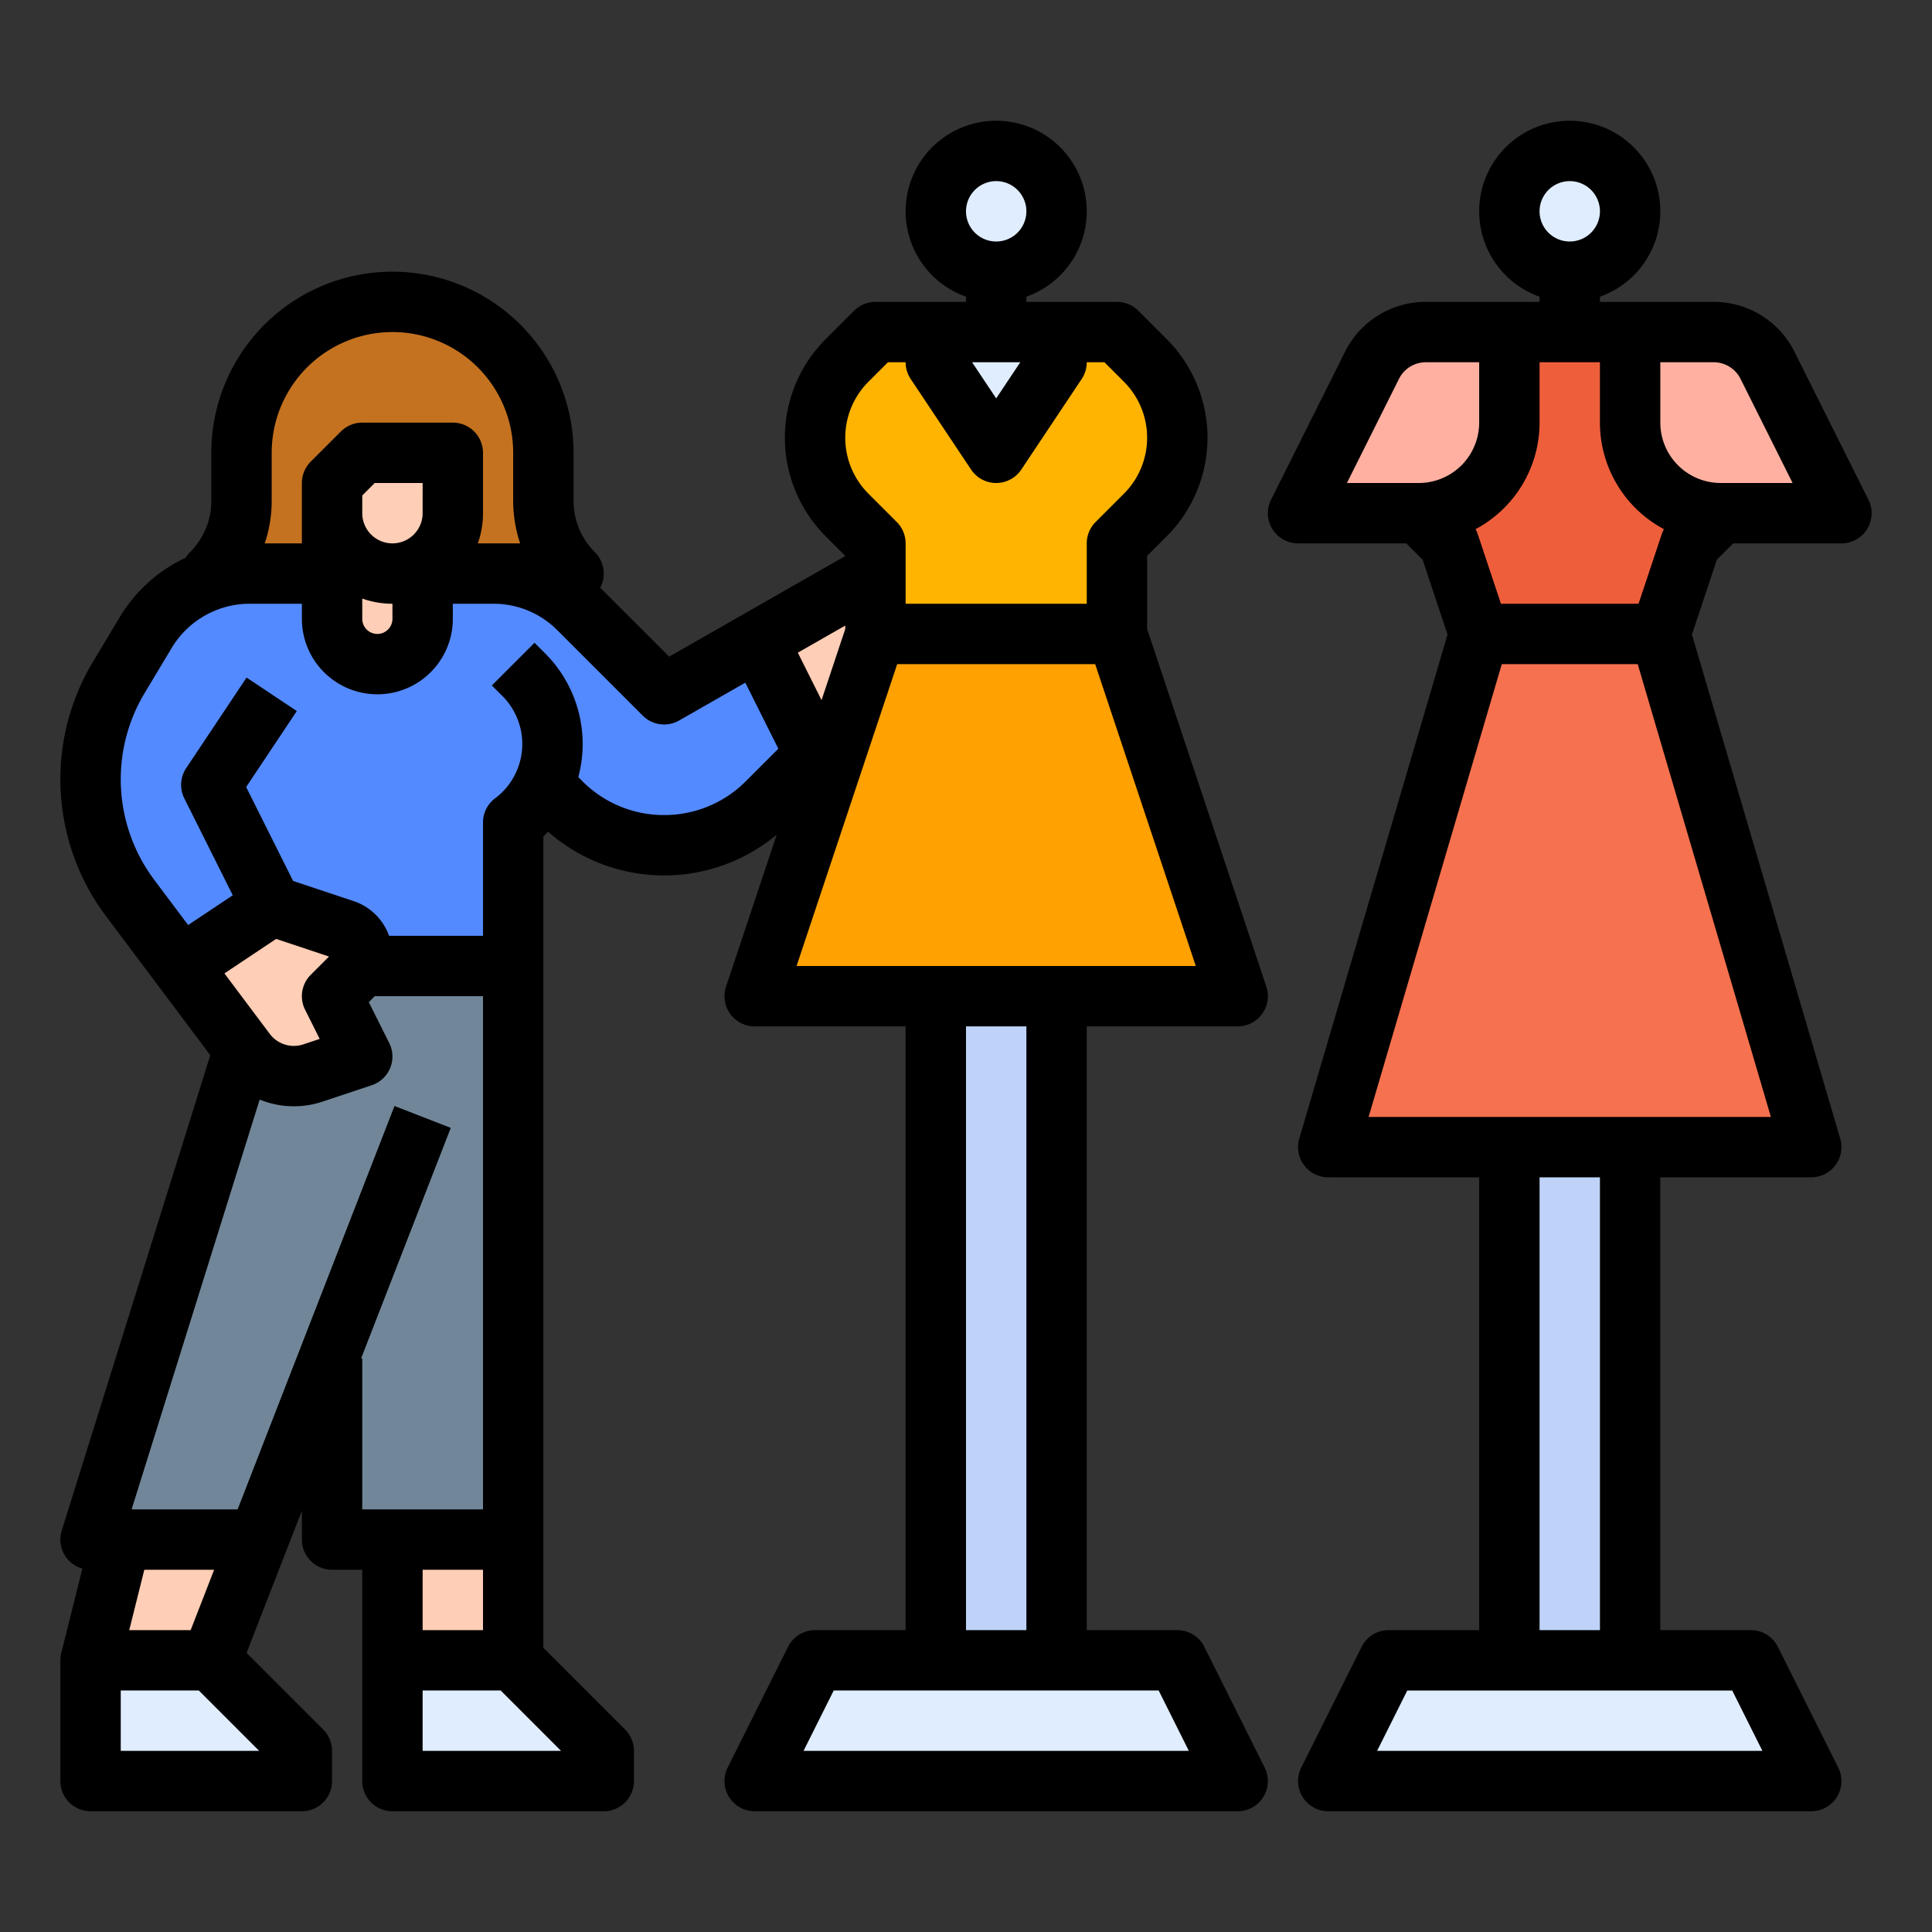
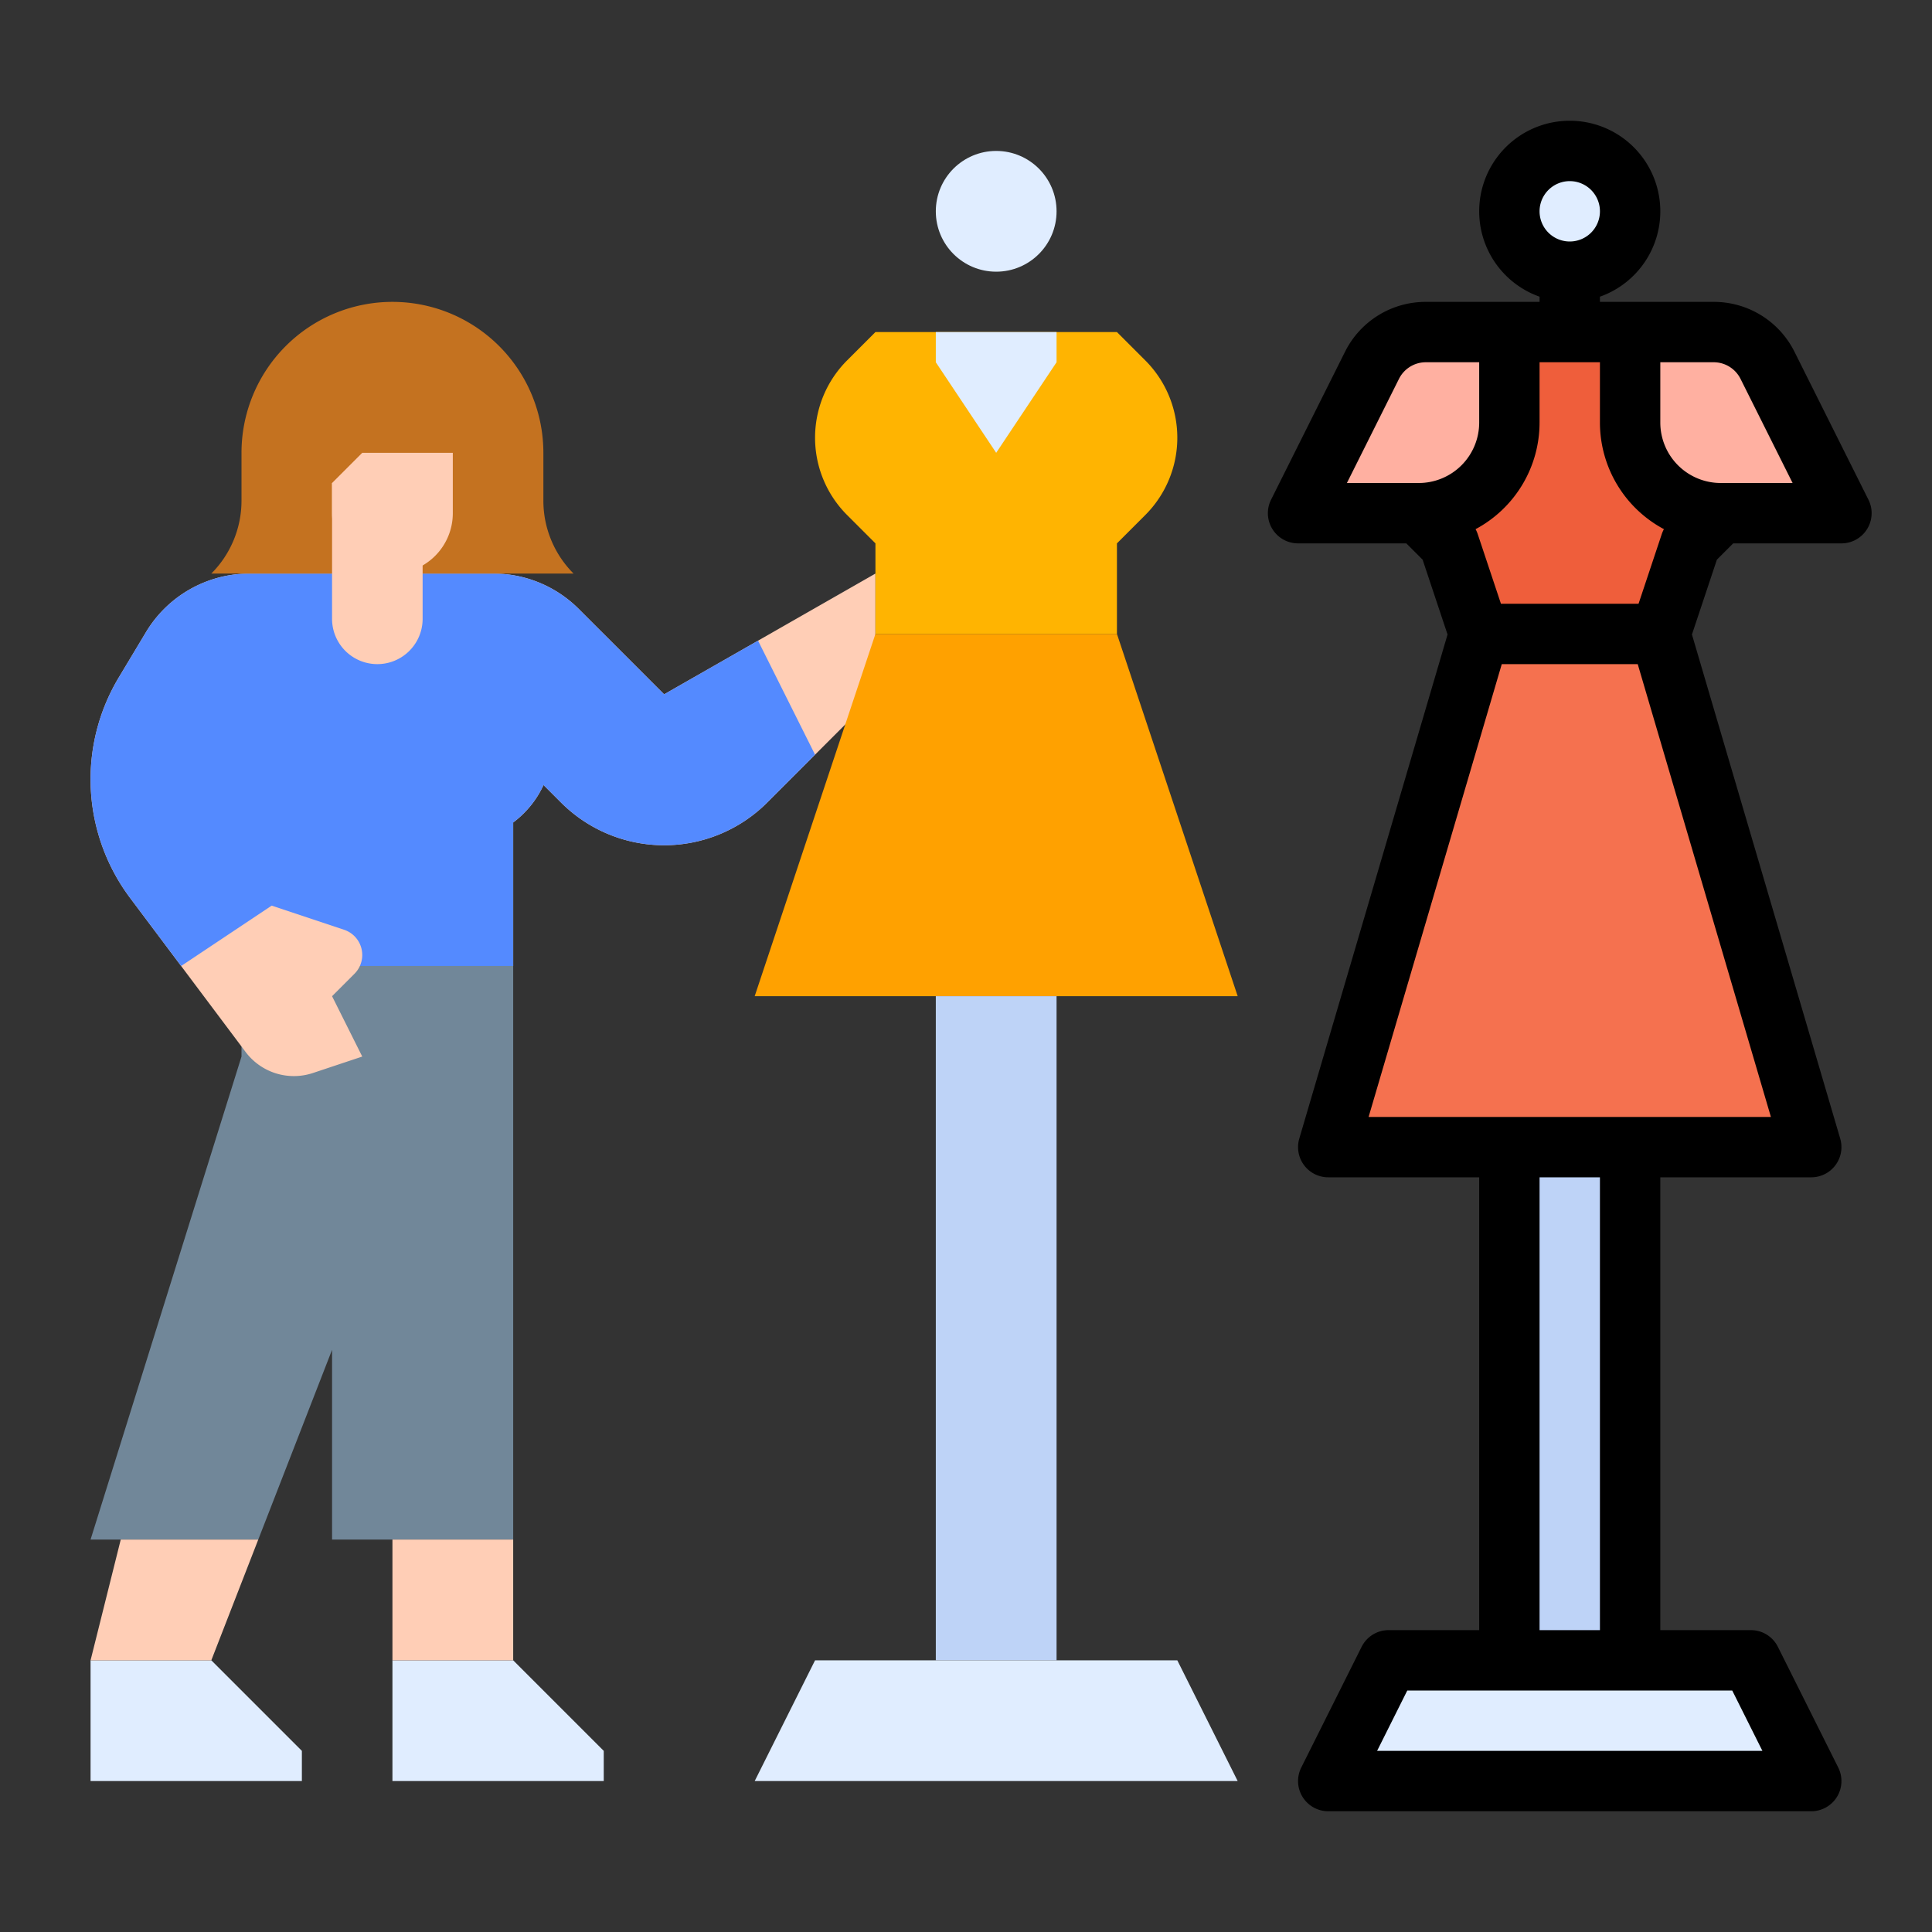
<svg xmlns="http://www.w3.org/2000/svg" id="filled_outline" height="512" viewBox="0 0 512 512" width="512" data-name="filled outline">
  <rect x="0" y="0" width="512" height="512" fill="#333333" stroke="none" />
  <path d="m392 168-40 136h128l-40-136z" fill="#f5714f" />
  <path d="m392 168h48l8-24 8-8-8-48h-64l-8 48 8 8z" fill="#ef5e3b" />
  <path d="m136 256v152h-48v-50.286l-19.556 50.286h-44.444l40-128v-24z" fill="#718799" />
  <path d="m232 152v32l-28.69 28.69a38.627 38.627 0 0 1 -54.62 0l-4.65-4.65a25.614 25.614 0 0 1 -3.32 5.37 26.202 26.202 0 0 1 -4.72 4.56v38.03h-88l-13.51-18.02a52.421 52.421 0 0 1 -3.02-58.43l7.21-12.01a31.997 31.997 0 0 1 27.44-15.54h64.63a31.995 31.995 0 0 1 22.62 9.37l22.63 22.63 24.89-14.22z" fill="#ffceb6" />
  <path d="m216 200-12.69 12.69a38.627 38.627 0 0 1 -54.62 0l-4.65-4.65a25.614 25.614 0 0 1 -3.32 5.37 26.202 26.202 0 0 1 -4.72 4.56v38.03h-88l-13.51-18.02a52.421 52.421 0 0 1 -3.02-58.43l7.21-12.01a31.997 31.997 0 0 1 27.44-15.54h64.63a31.995 31.995 0 0 1 22.62 9.37l22.63 22.63 24.89-14.22z" fill="#548aff" />
  <path d="m56 152a27.314 27.314 0 0 0 8-19.314v-12.686a40 40 0 0 1 40-40 40 40 0 0 1 40 40v12.686a27.314 27.314 0 0 0 8 19.314z" fill="#c47220" />
  <path d="m136 440 24 24v8h-56v-32z" fill="#e0edff" />
  <path d="m112 128v36a12 12 0 1 1 -24 0v-36z" fill="#ffceb6" />
  <path d="m232 168-32 96h128l-32-96z" fill="#ffa100" />
  <path d="m232 168h64v-24l7.515-7.515a28.971 28.971 0 0 0 8.485-20.485 28.971 28.971 0 0 0 -8.485-20.485l-7.515-7.515h-64l-7.515 7.515a28.971 28.971 0 0 0 -8.485 20.485 28.971 28.971 0 0 0 8.485 20.485l7.515 7.515z" fill="#ffb401" />
  <path d="m280 88v8l-16 24-16-24v-8z" fill="#e0edff" />
  <circle cx="264" cy="56" fill="#e0edff" r="16" />
  <path d="m248 264h32v176h-32z" fill="#bed3f7" />
  <path d="m328 472h-128l16-32h96z" fill="#e0edff" />
  <path d="m400 304h32v136h-32z" fill="#bed3f7" />
  <path d="m480 472h-128l16-32h96z" fill="#e0edff" />
  <path d="m56 440 24 24v8h-56v-32z" fill="#e0edff" />
  <g fill="#ffceb6">
    <path d="m56 440h-32l8-32h36.444z" />
    <path d="m104 408h32v32h-32z" />
    <path d="m72 240-24 16 17.081 22.774a16 16 0 0 0 17.86 5.579l13.06-4.353-8-16 5.936-5.936a7.049 7.049 0 0 0 2.064-4.984 7.049 7.049 0 0 0 -4.82-6.687z" />
  </g>
  <path d="m400 88h-22.111a16 16 0 0 0 -14.311 8.845l-19.578 39.155h32a24 24 0 0 0 24-24z" fill="#ffb0a1" />
  <path d="m432 88h22.111a16 16 0 0 1 14.311 8.845l19.578 39.155h-32a24 24 0 0 1 -24-24z" fill="#ffb0a1" />
  <path d="m120 120h-24l-8 8v8a16 16 0 0 0 16 16 16 16 0 0 0 16-16z" fill="#ffceb6" />
  <circle cx="416" cy="56" fill="#e0edff" r="16" />
-   <path d="m328 272a8 8 0 0 0 7.589-10.53l-31.589-94.768v-19.389l5.172-5.172a36.971 36.971 0 0 0 -0-52.284l-7.515-7.515a8 8 0 0 0 -5.657-2.343h-24v-1.376a24 24 0 1 0 -16 0v1.376h-24a8 8 0 0 0 -5.657 2.343l-7.515 7.516a36.971 36.971 0 0 0 0 52.284l5.171 5.171v.043l-46.664 26.666-18.286-18.285c.118-.222.243-.44.341-.676a8.001 8.001 0 0 0 -1.734-8.719 19.184 19.184 0 0 1 -5.657-13.656v-12.687a48 48 0 0 0 -96 0v12.687a19.184 19.184 0 0 1 -5.657 13.656 7.954 7.954 0 0 0 -1.121 1.448 40.08 40.08 0 0 0 -17.404 15.629l-7.207 12.011a60.431 60.431 0 0 0 3.475 67.351l27.645 36.86-39.367 125.973a7.978 7.978 0 0 0 5.467 10.074l-5.593 22.372a7.999 7.999 0 0 0 -.239 1.94v32a8 8 0 0 0 8 8h56a8 8 0 0 0 8-8v-8a8.001 8.001 0 0 0 -2.343-5.657l-20.309-20.309 14.652-37.676v7.642a8 8 0 0 0 8 8h8v56a8 8 0 0 0 8 8h56a8 8 0 0 0 8-8v-8a8.001 8.001 0 0 0 -2.343-5.657l-21.657-21.656v-215.038c.423-.407.832-.827 1.232-1.254a46.601 46.601 0 0 0 60.601.808l-13.422 40.267a8 8 0 0 0 7.589 10.53h40v160h-24a8 8 0 0 0 -7.155 4.422l-16 32a8 8 0 0 0 7.155 11.578h128a8 8 0 0 0 7.155-11.578l-16-32a8 8 0 0 0 -7.155-4.422h-24v-160zm-64-224a8 8 0 1 1 -8 8 8.009 8.009 0 0 1 8-8zm6.386 48-6.386 9.578-6.386-9.578zm-40.243 5.172 5.172-5.172h4.686a7.998 7.998 0 0 0 1.344 4.438l16 24a8 8 0 0 0 13.312 0l16-24a7.998 7.998 0 0 0 1.344-4.438h4.686l5.171 5.171a20.971 20.971 0 0 1 0 29.657l-7.515 7.515a8.001 8.001 0 0 0 -2.343 5.657v16h-48v-16a8.001 8.001 0 0 0 -2.343-5.657l-7.514-7.514a20.971 20.971 0 0 1 -0-29.657zm-6.142 65.53-6.282 18.845-6.289-12.578 12.571-7.183zm-152-34.016v-12.687a32 32 0 0 1 64 0v12.687a35.384 35.384 0 0 0 1.842 11.313h-11.219a23.882 23.882 0 0 0 1.376-8v-16a8 8 0 0 0 -8-8h-24a8 8 0 0 0 -5.657 2.343l-8 8a8.001 8.001 0 0 0 -2.343 5.657v16h-9.842a35.384 35.384 0 0 0 1.842-11.313zm40 3.313a8 8 0 0 1 -16 0v-4.687l3.313-3.313h12.687zm-16 22.624a23.882 23.882 0 0 0 8 1.376v4a4 4 0 0 1 -8 0zm-22.818 90.203 14.008 4.669-4.847 4.847a8.001 8.001 0 0 0 -1.499 9.235l3.875 7.749-4.309 1.437a7.987 7.987 0 0 1 -8.93-2.789l-12.007-16.009zm-22.654 183.173h-16.282l4-16h18.503zm18.158 32h-36.686v-16h20.686zm35.858-170.899-41.572 106.899h-28.091l33.938-108.602a23.923 23.923 0 0 0 16.651.545l13.06-4.354a8 8 0 0 0 4.625-11.168l-5.421-10.842 1.58-1.58h28.686v136h-32v-40h-.305l23.761-61.101zm23.456 122.899v16h-16v-16zm20.686 48h-36.686v-16h20.686zm27.314-248a30.424 30.424 0 0 1 -21.657-8.971l-1.087-1.087a33.96 33.96 0 0 0 -8.8-32.8l-2.8-2.8-11.313 11.314 2.8 2.799a17.981 17.981 0 0 1 -1.938 27.108 8.001 8.001 0 0 0 -3.206 6.404v30.031h-24.891a15.019 15.019 0 0 0 -9.399-9.196l-16.037-5.346-12.442-24.883 13.425-20.138-13.312-8.875-16 24a7.999 7.999 0 0 0 -.499 8.016l12.842 25.683-11.827 7.885-8.973-11.964a44.432 44.432 0 0 1 -2.555-49.519l7.207-12.011a24.121 24.121 0 0 1 20.58-11.652h13.882v4a20 20 0 0 0 40 0v-4h10.745a23.838 23.838 0 0 1 16.971 7.03l22.627 22.627a8.001 8.001 0 0 0 9.626 1.289l17.546-10.026 8.75 17.5-8.61 8.61a30.425 30.425 0 0 1 -21.656 8.97zm61.766-40h52.468l26.666 80h-105.801zm77.29 288h-102.111l8-16h86.111zm-43.056-32h-16v-160h16z" />
  <path d="m495.155 132.422-19.578-39.155a23.87 23.87 0 0 0 -21.466-13.267h-30.111v-1.376a24 24 0 1 0 -16 0v1.376h-30.111a23.87 23.87 0 0 0 -21.466 13.267l-19.578 39.155a8 8 0 0 0 7.155 11.578h28.686l4.322 4.321 6.609 19.828-39.292 133.593a8 8 0 0 0 7.675 10.258h40v120h-24a8 8 0 0 0 -7.155 4.422l-16 32a8 8 0 0 0 7.155 11.578h128a8 8 0 0 0 7.155-11.578l-16-32a8 8 0 0 0 -7.155-4.422h-24v-120h40a8 8 0 0 0 7.675-10.258l-39.292-133.593 6.609-19.828 4.322-4.321h28.686a8 8 0 0 0 7.155-11.578zm-79.155-84.422a8 8 0 1 1 -8 8 8.009 8.009 0 0 1 8-8zm-8 64v-16h16v16a32.026 32.026 0 0 0 16.957 28.233 7.974 7.974 0 0 0 -.547 1.236l-6.177 18.53h-36.468l-6.177-18.53a7.974 7.974 0 0 0 -.547-1.236 32.026 32.026 0 0 0 16.957-28.233zm-37.267-11.577a7.956 7.956 0 0 1 7.156-4.423h14.111v16a16.018 16.018 0 0 1 -16 16h-19.056zm96.323 363.577h-102.111l8-16h86.111zm-43.056-32h-16v-120h16zm45.308-136h-106.616l35.294-120h36.028zm-13.308-168a16.018 16.018 0 0 1 -16-16v-16h14.111a7.956 7.956 0 0 1 7.156 4.423l13.789 27.577z" />
</svg>